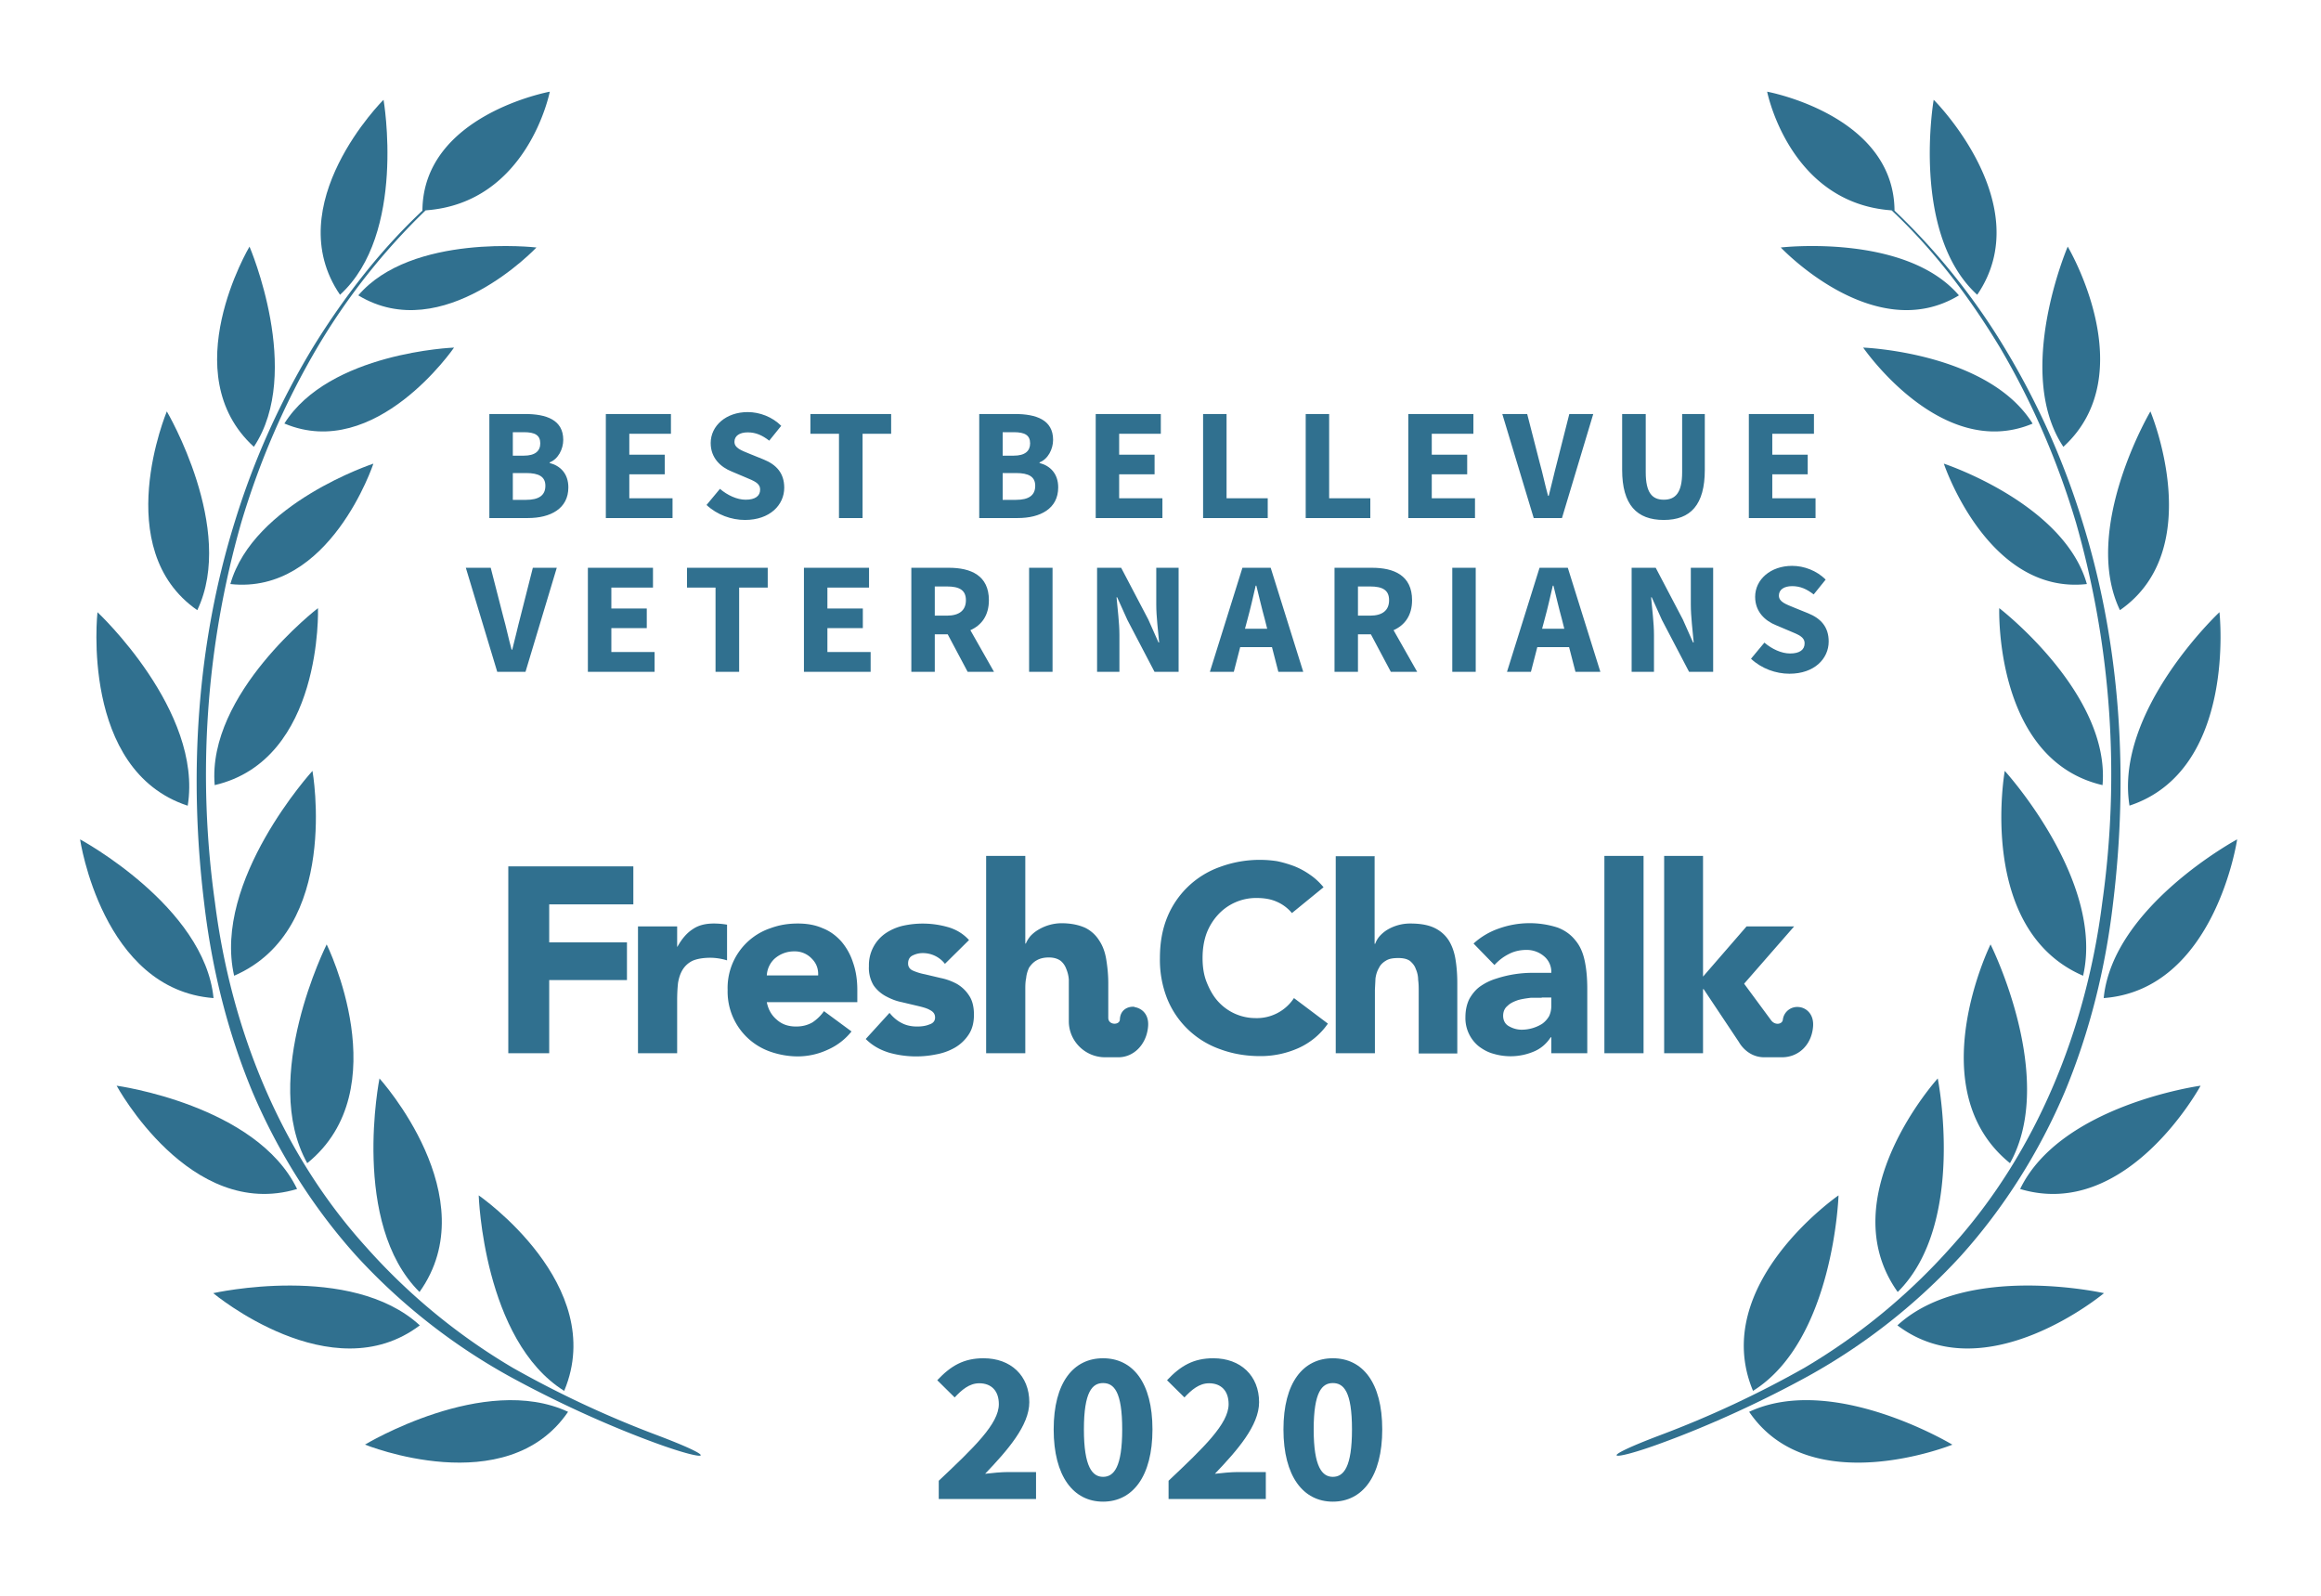
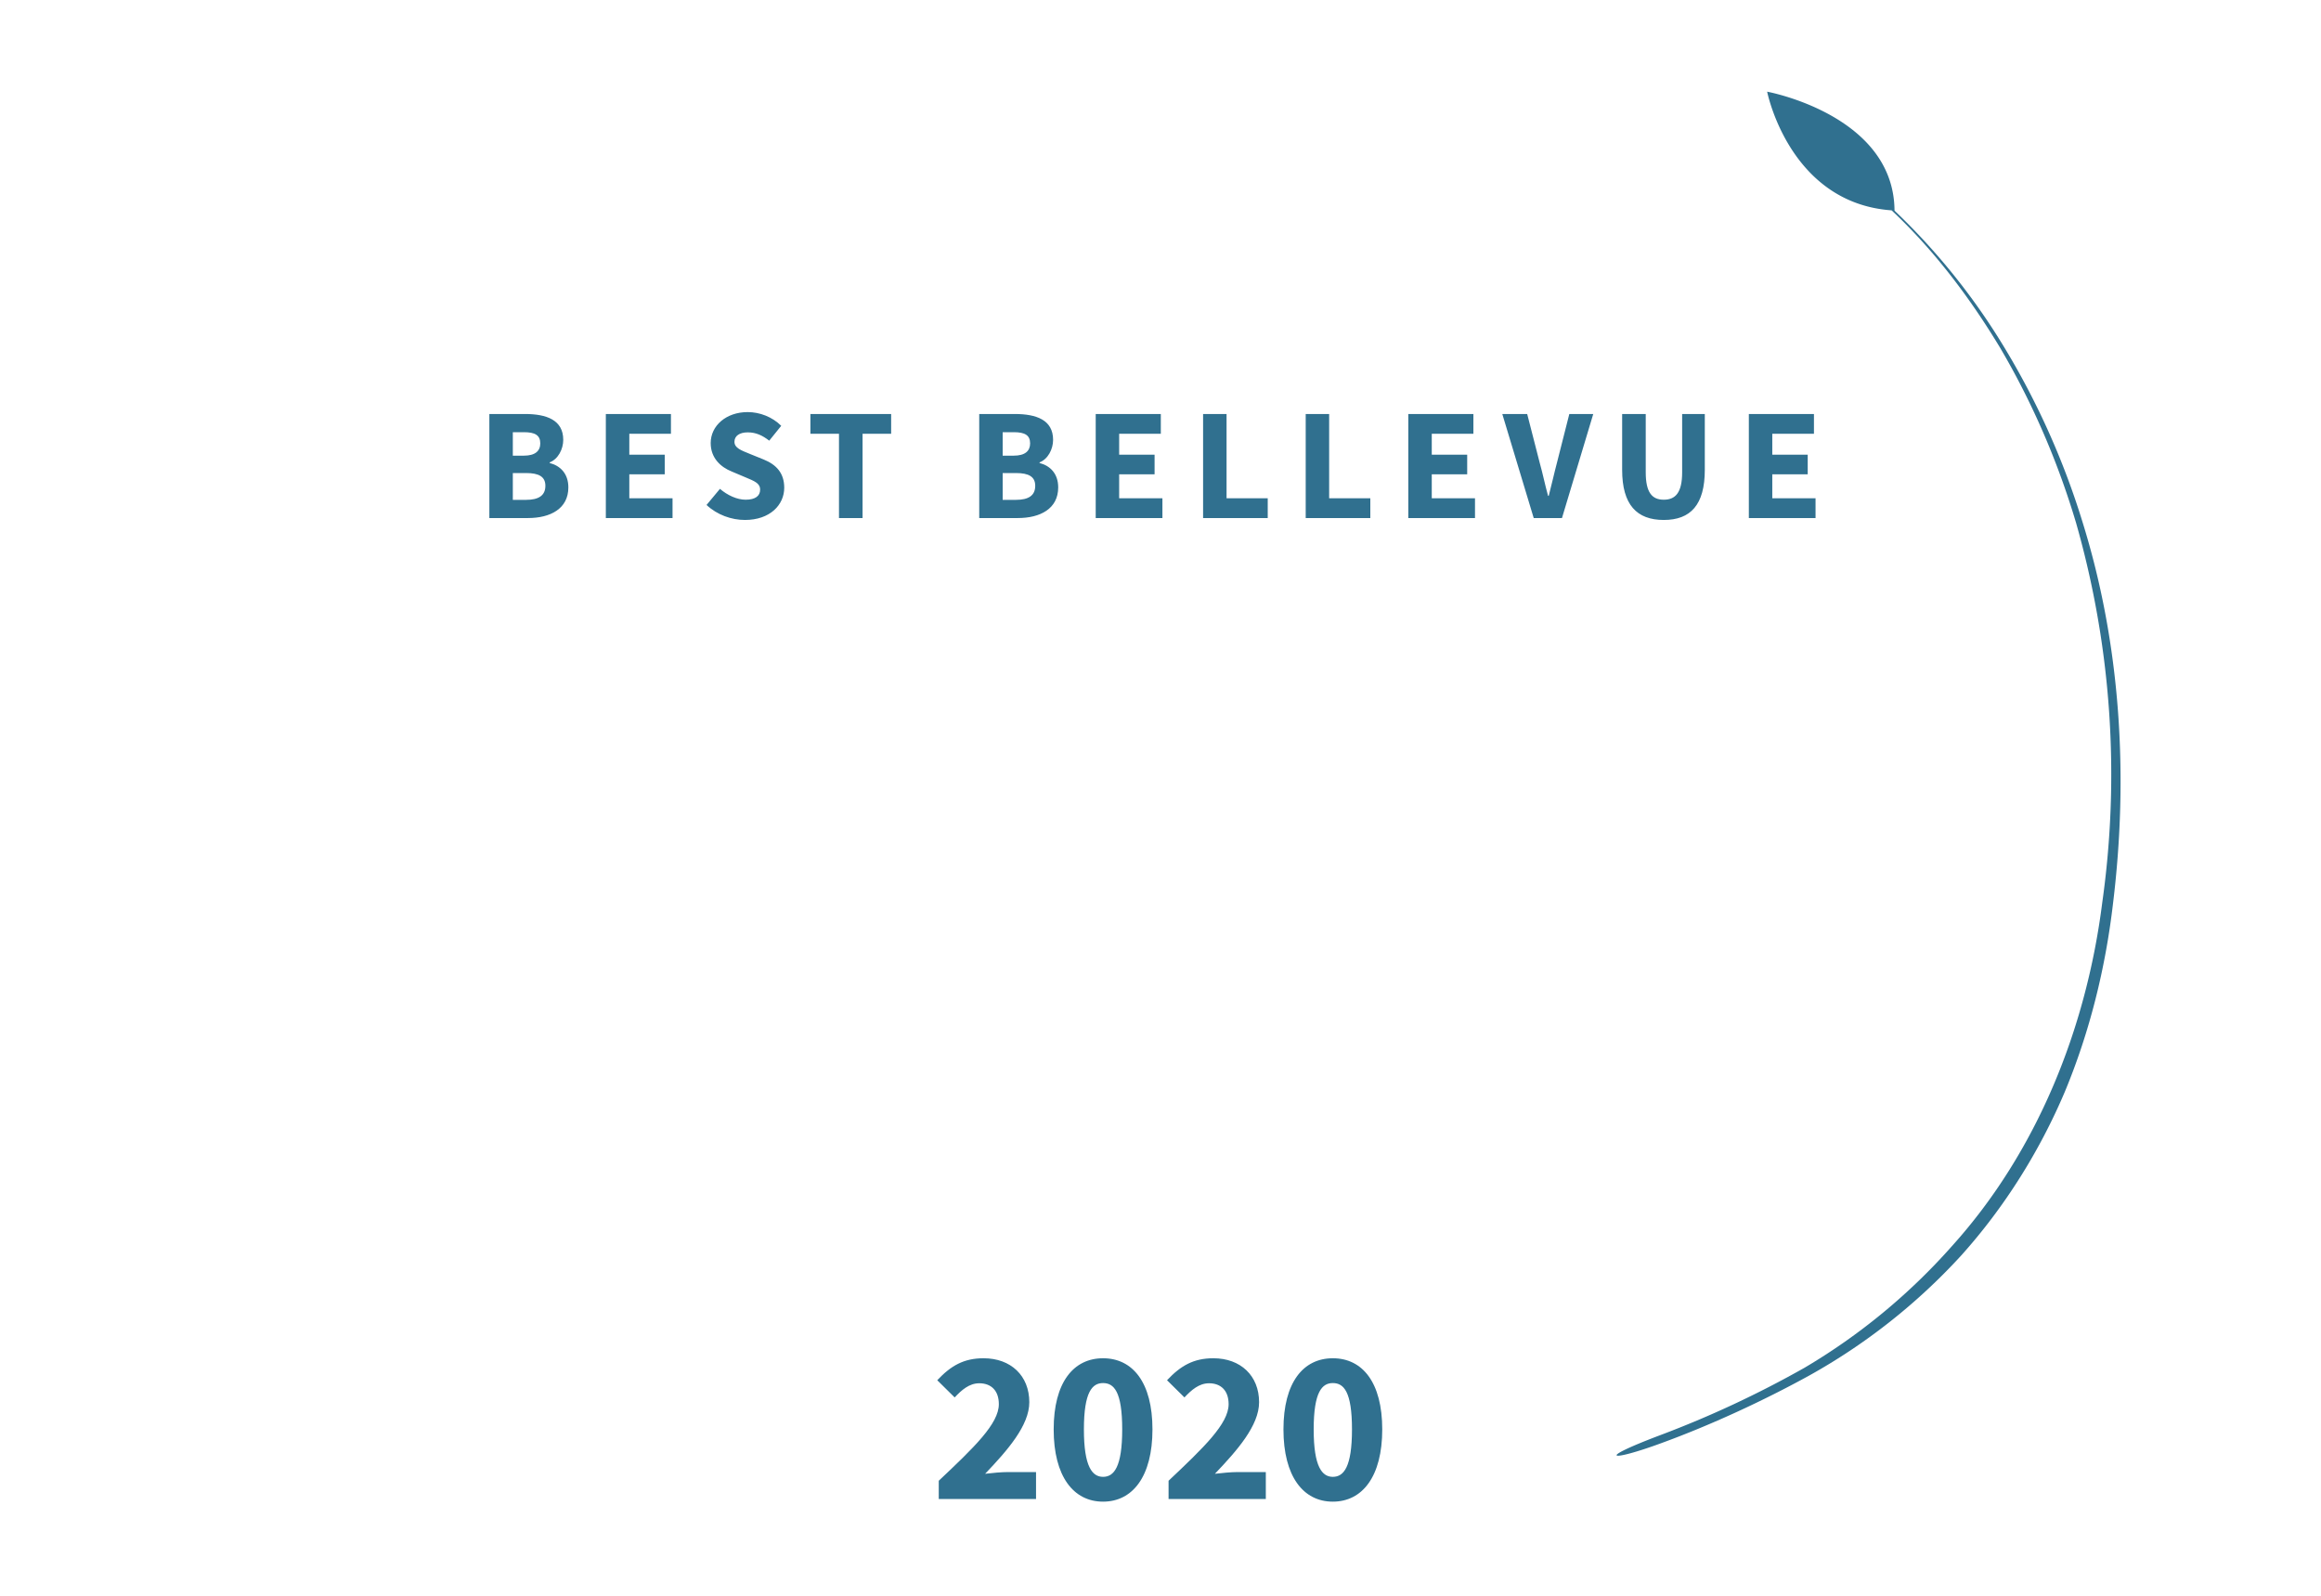
<svg xmlns="http://www.w3.org/2000/svg" width="800" height="550">
-   <rect width="100%" height="100%" fill="none" />
  <g fill="#30708f">
    <path d="M572.1 494.7c-23 8.7-16.6 9 .5 2.7 17-6.2 35.2-14.6 51-23.3a208.3 208.3 0 0 0 52.4-41.4c14.9-16.6 27-35.9 35.7-56.4 8.6-20.7 14-42.6 16.6-64.8 5.4-44 2.7-89.4-10.6-131.9a267.8 267.8 0 0 0-27.3-60.6A227.5 227.5 0 0 0 653 72.6c-.2-33-43.9-41-43.9-41S616.7 70 652 72.5c14.7 13.8 26.9 30 37.3 47.2 11.2 19 20 39.4 26.3 60.6a315.9 315.9 0 0 1 9 130.8c-5.5 43.5-22.5 86-52 118.6a211.4 211.4 0 0 1-50.6 41.7 354.5 354.5 0 0 1-49.9 23.3z" />
-     <path d="M681.5 101.6c-23-21-15-67.2-15-67.2.1 0 36.2 36.2 15 67.2zM675.2 101.8c-29.2 17.7-61.4-16.5-61.4-16.5s43-5 61.4 16.5zM700.6 146c-31.4 13.2-58.4-26.2-58.4-26.2s43.1 1.6 58.4 26.2zM670 159.8s15.1 45.3 49.3 41.5c-7.9-27.9-49.3-41.5-49.3-41.5zM689.1 209.6s38.3 29.4 35.6 61c-37.4-8.7-35.6-61-35.6-61zM691 265.7s34.5 37.8 27 70.6c-36.8-15.9-27-70.6-27-70.6zM692.8 400.9c-31.4-25.4-6.7-75.4-6.7-75.4s23.1 46 6.7 75.4zM654.1 445.3c-23.3-32.7 13.8-73.6 13.8-73.6s10 50-13.8 73.6zM604.2 479.3C589 442.8 633.7 412 633.7 412s-1.6 50-29.5 67.4zM711.2 154c-17.1-25.7 1.5-69 1.5-69s26.1 43.8-1.5 69zM730.7 210.3c-13.4-28 10.5-68.5 10.5-68.5s19.9 47.4-10.5 68.5zM734 277.7C728.7 245 765 211 765 211s6.1 54.5-31.1 66.7zM725.1 344c3.1-31.6 46-54.7 46-54.7s-7.6 51.8-46 54.7zM758.5 374.2s-25.3 46.7-62.2 35.6c14-29 62.2-35.6 62.2-35.6zM725.2 445.7s-40.8 34.1-71.2 11.1c23.7-21.8 71.2-11.1 71.2-11.1zM673 497.9s-49 19.8-70.1-11.3c28.9-13.5 70 11.3 70 11.3zM226.6 494.7c23 8.7 16.7 9-.5 2.7-17-6.2-35.2-14.6-51-23.3a208.3 208.3 0 0 1-52.4-41.4c-14.9-16.6-27-35.9-35.7-56.4-8.6-20.7-14-42.6-16.6-64.8-5.4-44-2.7-89.4 10.6-131.9a267.8 267.8 0 0 1 27.3-60.6c10.5-16.9 22.8-32.8 37.3-46.4.2-33 43.9-41 43.9-41S182 70 146.7 72.5a224.4 224.4 0 0 0-37.3 47.2c-11.2 19-20 39.4-26.3 60.6a315.9 315.9 0 0 0-9 130.8c5.5 43.5 22.5 86 52 118.6a211.4 211.4 0 0 0 50.6 41.7 354.5 354.5 0 0 0 49.9 23.3z" />
-     <path d="M117.2 101.6c23-21 15-67.2 15-67.2-.1 0-36.2 36.2-15 67.2zM123.5 101.8c29.2 17.7 61.4-16.5 61.4-16.5s-43-5-61.4 16.5zM98.1 146c31.4 13.2 58.4-26.2 58.4-26.2S113.4 121.4 98 146zM128.7 159.8s-15 45.3-49.3 41.5c7.9-27.9 49.3-41.5 49.3-41.5zM109.6 209.6S71.3 239 74 270.6c37.4-8.7 35.6-61 35.6-61zM107.7 265.7s-34.5 37.8-27 70.6c36.8-15.9 27-70.6 27-70.6zM105.9 400.9c31.4-25.4 6.7-75.4 6.7-75.4s-23.1 46-6.7 75.4zM144.6 445.3c23.3-32.7-13.8-73.6-13.8-73.6s-10 50 13.8 73.6zM194.5 479.3C209.7 442.8 165 412 165 412s1.6 50 29.5 67.4zM87.5 154c17.1-25.7-1.5-69-1.5-69s-26.1 43.8 1.5 69zM68 210.3c13.4-28-10.5-68.5-10.5-68.5S37.6 189.2 68 210.3zM64.7 277.7C70 245 33.6 211 33.6 211s-6.1 54.5 31.1 66.7zM73.6 344c-3.1-31.6-46-54.7-46-54.7s7.6 51.8 46 54.7zM40.2 374.2s25.3 46.7 62.2 35.6c-14-29-62.2-35.6-62.2-35.6zM73.5 445.7s40.8 34.1 71.2 11.1C121 435 73.5 445.7 73.5 445.7zM125.8 497.9s48.8 19.8 70-11.3c-28.9-13.5-70 11.3-70 11.3z" />
-     <path d="M175.2 363h14.1v-25.2h26.8v-13h-26.8v-13.1h29v-13.1h-43.1zM445.3 314.7a14 14 0 0 0-5.2-3.9c-2-.9-4.3-1.3-7-1.3a17.8 17.8 0 0 0-13.3 5.8 20 20 0 0 0-4 6.6c-.9 2.6-1.3 5.3-1.3 8.3 0 3 .4 5.8 1.4 8.3 1 2.5 2.2 4.7 3.8 6.5a17.4 17.4 0 0 0 13 5.9A15.3 15.3 0 0 0 446 344l11.7 8.8a24.6 24.6 0 0 1-10.3 8.5 32 32 0 0 1-13 2.7c-5 0-9.6-.8-13.9-2.4a30.6 30.6 0 0 1-18.2-17.4 36.4 36.4 0 0 1-2.5-14c0-5.2.8-9.8 2.5-14a30.7 30.7 0 0 1 18.2-17.4 39.6 39.6 0 0 1 19.6-2c2 .4 4 1 5.9 1.7a26 26 0 0 1 5.4 2.9c1.8 1.2 3.4 2.7 4.8 4.4zM219.9 319.3h13.5v7h.1c1.5-2.7 3.2-4.7 5.2-6 2-1.4 4.4-2 7.4-2a26.8 26.8 0 0 1 4.5.4V331a20.4 20.4 0 0 0-5.7-.9c-2.6 0-4.7.4-6.1 1a8.2 8.2 0 0 0-3.5 3.1c-.8 1.3-1.3 2.8-1.6 4.6-.2 1.8-.3 3.8-.3 6V363h-13.5v-43.7zM293.5 355.5a21.5 21.5 0 0 1-8.2 6.3 24.6 24.6 0 0 1-10.3 2.3c-3.3 0-6.5-.6-9.4-1.6a21.9 21.9 0 0 1-14.8-21.3 21.7 21.7 0 0 1 14.8-21.3c3-1.1 6-1.6 9.4-1.6 3.2 0 6 .5 8.5 1.6 2.6 1 4.7 2.6 6.5 4.6a21 21 0 0 1 4 7.2c1 2.8 1.5 6 1.5 9.5v4.2h-31.2c.5 2.6 1.7 4.6 3.5 6.1 1.8 1.6 4 2.3 6.6 2.3 2.2 0 4-.5 5.6-1.4 1.5-1 2.9-2.3 4-3.9zM282 336.2c.1-2.3-.6-4.2-2.2-5.8a8 8 0 0 0-6-2.5 10.1 10.1 0 0 0-6.9 2.6 8.5 8.5 0 0 0-2.6 5.7zM325.7 332.2a9.6 9.6 0 0 0-7.8-3.7c-1.1 0-2.3.3-3.3.8-1.1.5-1.6 1.5-1.6 2.8 0 1 .5 1.9 1.6 2.4s2.6 1 4.2 1.3l5.5 1.3c2 .4 3.8 1.1 5.5 2 1.7 1 3.1 2.3 4.2 4 1.1 1.6 1.7 3.8 1.7 6.6s-.6 5.1-1.9 7a14.1 14.1 0 0 1-4.7 4.4 20 20 0 0 1-6.4 2.3 34.3 34.3 0 0 1-16.3-.6c-3.2-1-5.8-2.5-8-4.7l8.2-9c1.2 1.5 2.6 2.7 4.2 3.5 1.5.8 3.3 1.2 5.3 1.2 1.6 0 3-.2 4.2-.7 1.3-.4 2-1.2 2-2.4s-.6-2-1.8-2.6c-1-.6-2.5-1-4.2-1.4l-5.5-1.3c-2-.4-3.7-1.1-5.4-2-1.7-.9-3.2-2.2-4.3-3.8a11.6 11.6 0 0 1-1.6-6.6 13.3 13.3 0 0 1 5.7-11.3 18 18 0 0 1 5.9-2.6 31.6 31.6 0 0 1 15.5.4c2.9.8 5.4 2.3 7.4 4.5zM534.7 357.5h-.2c-1.5 2.3-3.5 4-6 5a20.6 20.6 0 0 1-13.7.7c-1.9-.5-3.5-1.4-5-2.5a12.5 12.5 0 0 1-4.7-10.1c0-2.5.5-4.6 1.4-6.4 1-1.7 2.2-3.2 3.8-4.3 1.6-1.1 3.4-2 5.4-2.6a40.1 40.1 0 0 1 13-2h6a7 7 0 0 0-2.6-5.8 9.2 9.2 0 0 0-6-2.1c-2.2 0-4.3.5-6 1.4-2 1-3.5 2.2-5 3.8l-7.2-7.4a25 25 0 0 1 8.8-5.2 31.5 31.5 0 0 1 20.2-.3c2.6 1 4.6 2.5 6.1 4.4 1.6 1.9 2.6 4.2 3.2 7 .6 2.8.9 6 .9 9.7V363h-12.4zm-3.3-13.6h-3.8c-1.6.2-3 .4-4.4.8-1.4.5-2.6 1-3.6 2-1 .8-1.5 2-1.5 3.4 0 1.6.7 2.9 2 3.6 1.4.8 2.9 1.2 4.4 1.2a13.4 13.4 0 0 0 7-2c1-.7 1.8-1.6 2.4-2.6.5-1 .8-2.2.8-3.6v-2.9h-3.3zM553 363v-68h13.5v68zM473.8 295v30.3h.2a8 8 0 0 1 1.5-2.6 12 12 0 0 1 2.6-2.2 15.4 15.4 0 0 1 8-2.2c3.5 0 6.2.5 8.3 1.5 2.1 1 3.8 2.5 5 4.4 1.1 1.8 1.9 4 2.3 6.6.4 2.5.6 5.2.6 8.1v24.2H489v-21.5c0-1.2 0-2.5-.2-3.9 0-1.3-.3-2.6-.8-3.7-.4-1.2-1.1-2-2-2.8-1-.7-2.3-1-4-1-1.8 0-3.2.2-4.3.9-1 .6-1.9 1.4-2.4 2.5-.6 1-1 2.2-1.2 3.6l-.2 4V363h-13.5v-67.9h13.5zM587 340.9h.2l12.2 18.3s2.7 5.2 8.7 5.2h6.1c5.7 0 10.1-4.2 10.7-10.3.5-4.7-2.5-6.8-4.8-7a5 5 0 0 0-5.6 4.4c-.2 1.5-2.6 2-4 .2l-9.3-12.6v-.1l17.2-19.7H602l-15 17.3V295h-13.4v68H587v-22.1zM391 347c-2.2-.2-4.9 1-5 4.4-.1 2-4 2-4-.6v-11.9c0-3-.3-5.7-.7-8.2-.4-2.5-1.2-4.7-2.4-6.5a11.9 11.9 0 0 0-4.8-4.4c-2.2-1-4.9-1.6-8.3-1.6a15.8 15.8 0 0 0-8 2.3 12 12 0 0 0-2.7 2.2c-.7.9-1.2 1.7-1.5 2.5h-.2V295h-13.5v68h13.5v-21.8c0-1.4 0-2.8.3-4.1.1-1.3.5-2.5 1-3.6.7-1 1.5-1.9 2.6-2.5 1-.6 2.4-1 4.2-1 1.7 0 3 .4 4 1.1.9.7 1.6 1.7 2 2.8.5 1.2.8 2.4.9 3.7V352c0 6.8 5.6 12.4 12.5 12.4h4.6c5.2 0 9.6-4.3 10.2-10.4.5-4.7-2.5-6.6-4.7-6.9z" />
    <path d="M168.67 178.55L181.98 178.55C189.74 178.55 195.90 175.31 195.90 167.99C195.90 163.21 193.09 160.51 189.46 159.58L189.46 159.36C192.38 158.26 194.14 154.79 194.14 151.60C194.14 144.73 188.36 142.69 180.94 142.69L168.67 142.69ZM176.76 157.05L176.76 148.96L180.61 148.96C184.40 148.96 186.22 150.01 186.22 152.81C186.22 155.40 184.51 157.05 180.55 157.05ZM176.76 172.28L176.76 163.04L181.32 163.04C185.78 163.04 187.98 164.31 187.98 167.44C187.98 170.74 185.72 172.28 181.32 172.28ZM208.82 178.55L231.81 178.55L231.81 171.73L216.91 171.73L216.91 163.48L229.12 163.48L229.12 156.72L216.91 156.72L216.91 149.51L231.26 149.51L231.26 142.69L208.82 142.69ZM256.78 179.21C265.36 179.21 270.31 174.04 270.31 168.10C270.31 163.04 267.56 160.13 263.22 158.37L258.60 156.50C255.52 155.23 253.15 154.46 253.15 152.26C253.15 150.23 254.91 149.02 257.72 149.02C260.58 149.02 262.78 150.06 265.14 151.88L269.27 146.76C266.19 143.68 261.84 142.03 257.72 142.03C250.24 142.03 244.96 146.76 244.96 152.70C244.96 157.93 248.48 161.01 252.16 162.49L256.84 164.47C259.97 165.79 262.00 166.51 262.00 168.76C262.00 170.91 260.36 172.23 257 172.23C254.03 172.23 250.73 170.69 248.15 168.49L243.53 174.04C247.16 177.45 252.11 179.21 256.78 179.21ZM289.18 178.55L297.31 178.55L297.31 149.51L307.16 149.51L307.16 142.69L279.33 142.69L279.33 149.51L289.18 149.51ZM337.52 178.55L350.83 178.55C358.58 178.55 364.74 175.31 364.74 167.99C364.74 163.21 361.94 160.51 358.31 159.58L358.31 159.36C361.22 158.26 362.98 154.79 362.98 151.60C362.98 144.73 357.21 142.69 349.78 142.69L337.52 142.69ZM345.60 157.05L345.60 148.96L349.45 148.96C353.25 148.96 355.06 150.01 355.06 152.81C355.06 155.40 353.36 157.05 349.40 157.05ZM345.60 172.28L345.60 163.04L350.17 163.04C354.62 163.04 356.82 164.31 356.82 167.44C356.82 170.74 354.57 172.28 350.17 172.28ZM377.67 178.55L400.66 178.55L400.66 171.73L385.75 171.73L385.75 163.48L397.96 163.48L397.96 156.72L385.75 156.72L385.75 149.51L400.11 149.51L400.11 142.69L377.67 142.69ZM414.68 178.55L436.96 178.55L436.96 171.73L422.77 171.73L422.77 142.69L414.68 142.69ZM450.05 178.55L472.32 178.55L472.32 171.73L458.13 171.73L458.13 142.69L450.05 142.69ZM485.41 178.55L508.40 178.55L508.40 171.73L493.50 171.73L493.50 163.48L505.71 163.48L505.71 156.72L493.50 156.72L493.50 149.51L507.85 149.51L507.85 142.69L485.41 142.69ZM528.64 178.55L538.38 178.55L549.16 142.69L540.91 142.69L536.67 159.41C535.63 163.32 534.86 166.95 533.81 170.91L533.59 170.91C532.49 166.95 531.78 163.32 530.68 159.41L526.39 142.69L517.81 142.69ZM573.47 179.21C582.71 179.21 587.61 173.99 587.61 161.94L587.61 142.69L579.80 142.69L579.80 162.77C579.80 169.81 577.49 172.23 573.47 172.23C569.46 172.23 567.25 169.81 567.25 162.77L567.25 142.69L559.12 142.69L559.12 161.94C559.12 173.99 564.18 179.21 573.47 179.21ZM602.79 178.55L625.78 178.55L625.78 171.73L610.87 171.73L610.87 163.48L623.08 163.48L623.08 156.72L610.87 156.72L610.87 149.51L625.23 149.51L625.23 142.69L602.79 142.69Z" />
-     <path d="M171.39 231.55L181.13 231.55L191.91 195.69L183.66 195.69L179.42 212.41C178.38 216.32 177.61 219.95 176.56 223.91L176.34 223.91C175.24 219.95 174.53 216.32 173.43 212.41L169.14 195.69L160.56 195.69ZM202.63 231.55L225.62 231.55L225.62 224.73L210.72 224.73L210.72 216.48L222.93 216.48L222.93 209.72L210.72 209.72L210.72 202.51L225.07 202.51L225.07 195.69L202.63 195.69ZM246.63 231.55L254.77 231.55L254.77 202.51L264.62 202.51L264.62 195.69L236.79 195.69L236.79 202.51L246.63 202.51ZM277.10 231.55L300.09 231.55L300.09 224.73L285.19 224.73L285.19 216.48L297.40 216.48L297.40 209.72L285.19 209.72L285.19 202.51L299.54 202.51L299.54 195.69L277.10 195.69ZM314.12 231.55L322.20 231.55L322.20 218.63L326.66 218.63L333.53 231.55L342.61 231.55L334.47 217.20C338.32 215.49 340.85 212.14 340.85 206.86C340.85 198.33 334.63 195.69 327.04 195.69L314.12 195.69ZM322.20 212.19L322.20 202.13L326.38 202.13C330.62 202.13 332.93 203.34 332.93 206.86C332.93 210.38 330.62 212.19 326.38 212.19ZM354.71 231.55L362.79 231.55L362.79 195.69L354.71 195.69ZM378.14 231.55L385.84 231.55L385.84 218.85C385.84 214.61 385.18 209.83 384.85 205.87L385.07 205.87L388.59 213.68L397.94 231.55L406.24 231.55L406.24 195.69L398.54 195.69L398.54 208.34C398.54 212.58 399.20 217.64 399.53 221.43L399.31 221.43L395.79 213.51L386.44 195.69L378.14 195.69ZM430.00 213.40C430.99 209.83 431.93 205.65 432.81 201.85L433.03 201.85C433.96 205.59 434.95 209.83 435.94 213.40L436.77 216.70L429.12 216.70ZM417.02 231.55L425.27 231.55L427.47 223.03L438.42 223.03L440.62 231.55L449.20 231.55L437.98 195.69L428.24 195.69ZM459.98 231.55L468.06 231.55L468.06 218.63L472.52 218.63L479.39 231.55L488.47 231.55L480.33 217.20C484.18 215.49 486.71 212.14 486.71 206.86C486.71 198.33 480.49 195.69 472.90 195.69L459.98 195.69ZM468.06 212.19L468.06 202.13L472.24 202.13C476.48 202.13 478.79 203.34 478.79 206.86C478.79 210.38 476.48 212.19 472.24 212.19ZM500.57 231.55L508.65 231.55L508.65 195.69L500.57 195.69ZM532.41 213.40C533.40 209.83 534.34 205.65 535.22 201.85L535.44 201.85C536.37 205.59 537.36 209.83 538.35 213.40L539.18 216.70L531.53 216.70ZM519.43 231.55L527.68 231.55L529.88 223.03L540.83 223.03L543.03 231.55L551.61 231.55L540.39 195.69L530.65 195.69ZM562.39 231.55L570.09 231.55L570.09 218.85C570.09 214.61 569.43 209.83 569.10 205.87L569.32 205.87L572.84 213.68L582.19 231.55L590.49 231.55L590.49 195.69L582.79 195.69L582.79 208.34C582.79 212.58 583.45 217.64 583.78 221.43L583.56 221.43L580.04 213.51L570.69 195.69L562.39 195.69ZM616.78 232.21C625.36 232.21 630.31 227.04 630.31 221.10C630.31 216.04 627.56 213.13 623.22 211.37L618.60 209.50C615.52 208.23 613.15 207.46 613.15 205.26C613.15 203.23 614.91 202.02 617.72 202.02C620.58 202.02 622.78 203.06 625.14 204.88L629.27 199.76C626.19 196.68 621.84 195.03 617.72 195.03C610.24 195.03 604.96 199.76 604.96 205.70C604.96 210.93 608.48 214.01 612.16 215.49L616.84 217.47C619.97 218.79 622.01 219.51 622.01 221.76C622.01 223.91 620.36 225.23 617.00 225.23C614.03 225.23 610.73 223.69 608.15 221.49L603.53 227.04C607.16 230.45 612.11 232.21 616.78 232.21Z" />
    <path d="M323.57 516.66L357.10 516.66L357.10 507.36L347.50 507.36C345.25 507.36 341.95 507.66 339.55 507.96C347.28 499.86 354.78 491.31 354.78 483.29C354.78 474.14 348.40 468.14 339.03 468.14C332.20 468.14 327.78 470.69 323.05 475.71L329.05 481.64C331.45 479.09 334.07 476.76 337.53 476.76C341.65 476.76 344.28 479.31 344.28 483.96C344.28 490.71 335.73 498.89 323.57 510.36ZM380.20 517.56C390.40 517.56 397.23 508.86 397.23 492.66C397.23 476.46 390.40 468.14 380.20 468.14C370.00 468.14 363.18 476.46 363.18 492.66C363.18 508.86 370.00 517.56 380.20 517.56ZM380.20 509.01C376.53 509.01 373.60 505.64 373.60 492.66C373.60 479.61 376.53 476.69 380.20 476.69C383.95 476.69 386.80 479.61 386.80 492.66C386.80 505.64 383.95 509.01 380.20 509.01ZM402.78 516.66L436.30 516.66L436.30 507.36L426.70 507.36C424.45 507.36 421.15 507.66 418.75 507.96C426.48 499.86 433.98 491.31 433.98 483.29C433.98 474.14 427.60 468.14 418.23 468.14C411.40 468.14 406.98 470.69 402.25 475.71L408.25 481.64C410.65 479.09 413.28 476.76 416.73 476.76C420.85 476.76 423.48 479.31 423.48 483.96C423.48 490.71 414.93 498.89 402.78 510.36ZM459.40 517.56C469.60 517.56 476.43 508.86 476.43 492.66C476.43 476.46 469.60 468.14 459.40 468.14C449.20 468.14 442.38 476.46 442.38 492.66C442.38 508.86 449.20 517.56 459.40 517.56ZM459.40 509.01C455.73 509.01 452.80 505.64 452.80 492.66C452.80 479.61 455.73 476.69 459.40 476.69C463.15 476.69 466.00 479.61 466.00 492.66C466.00 505.64 463.15 509.01 459.40 509.01Z" />
  </g>
</svg>